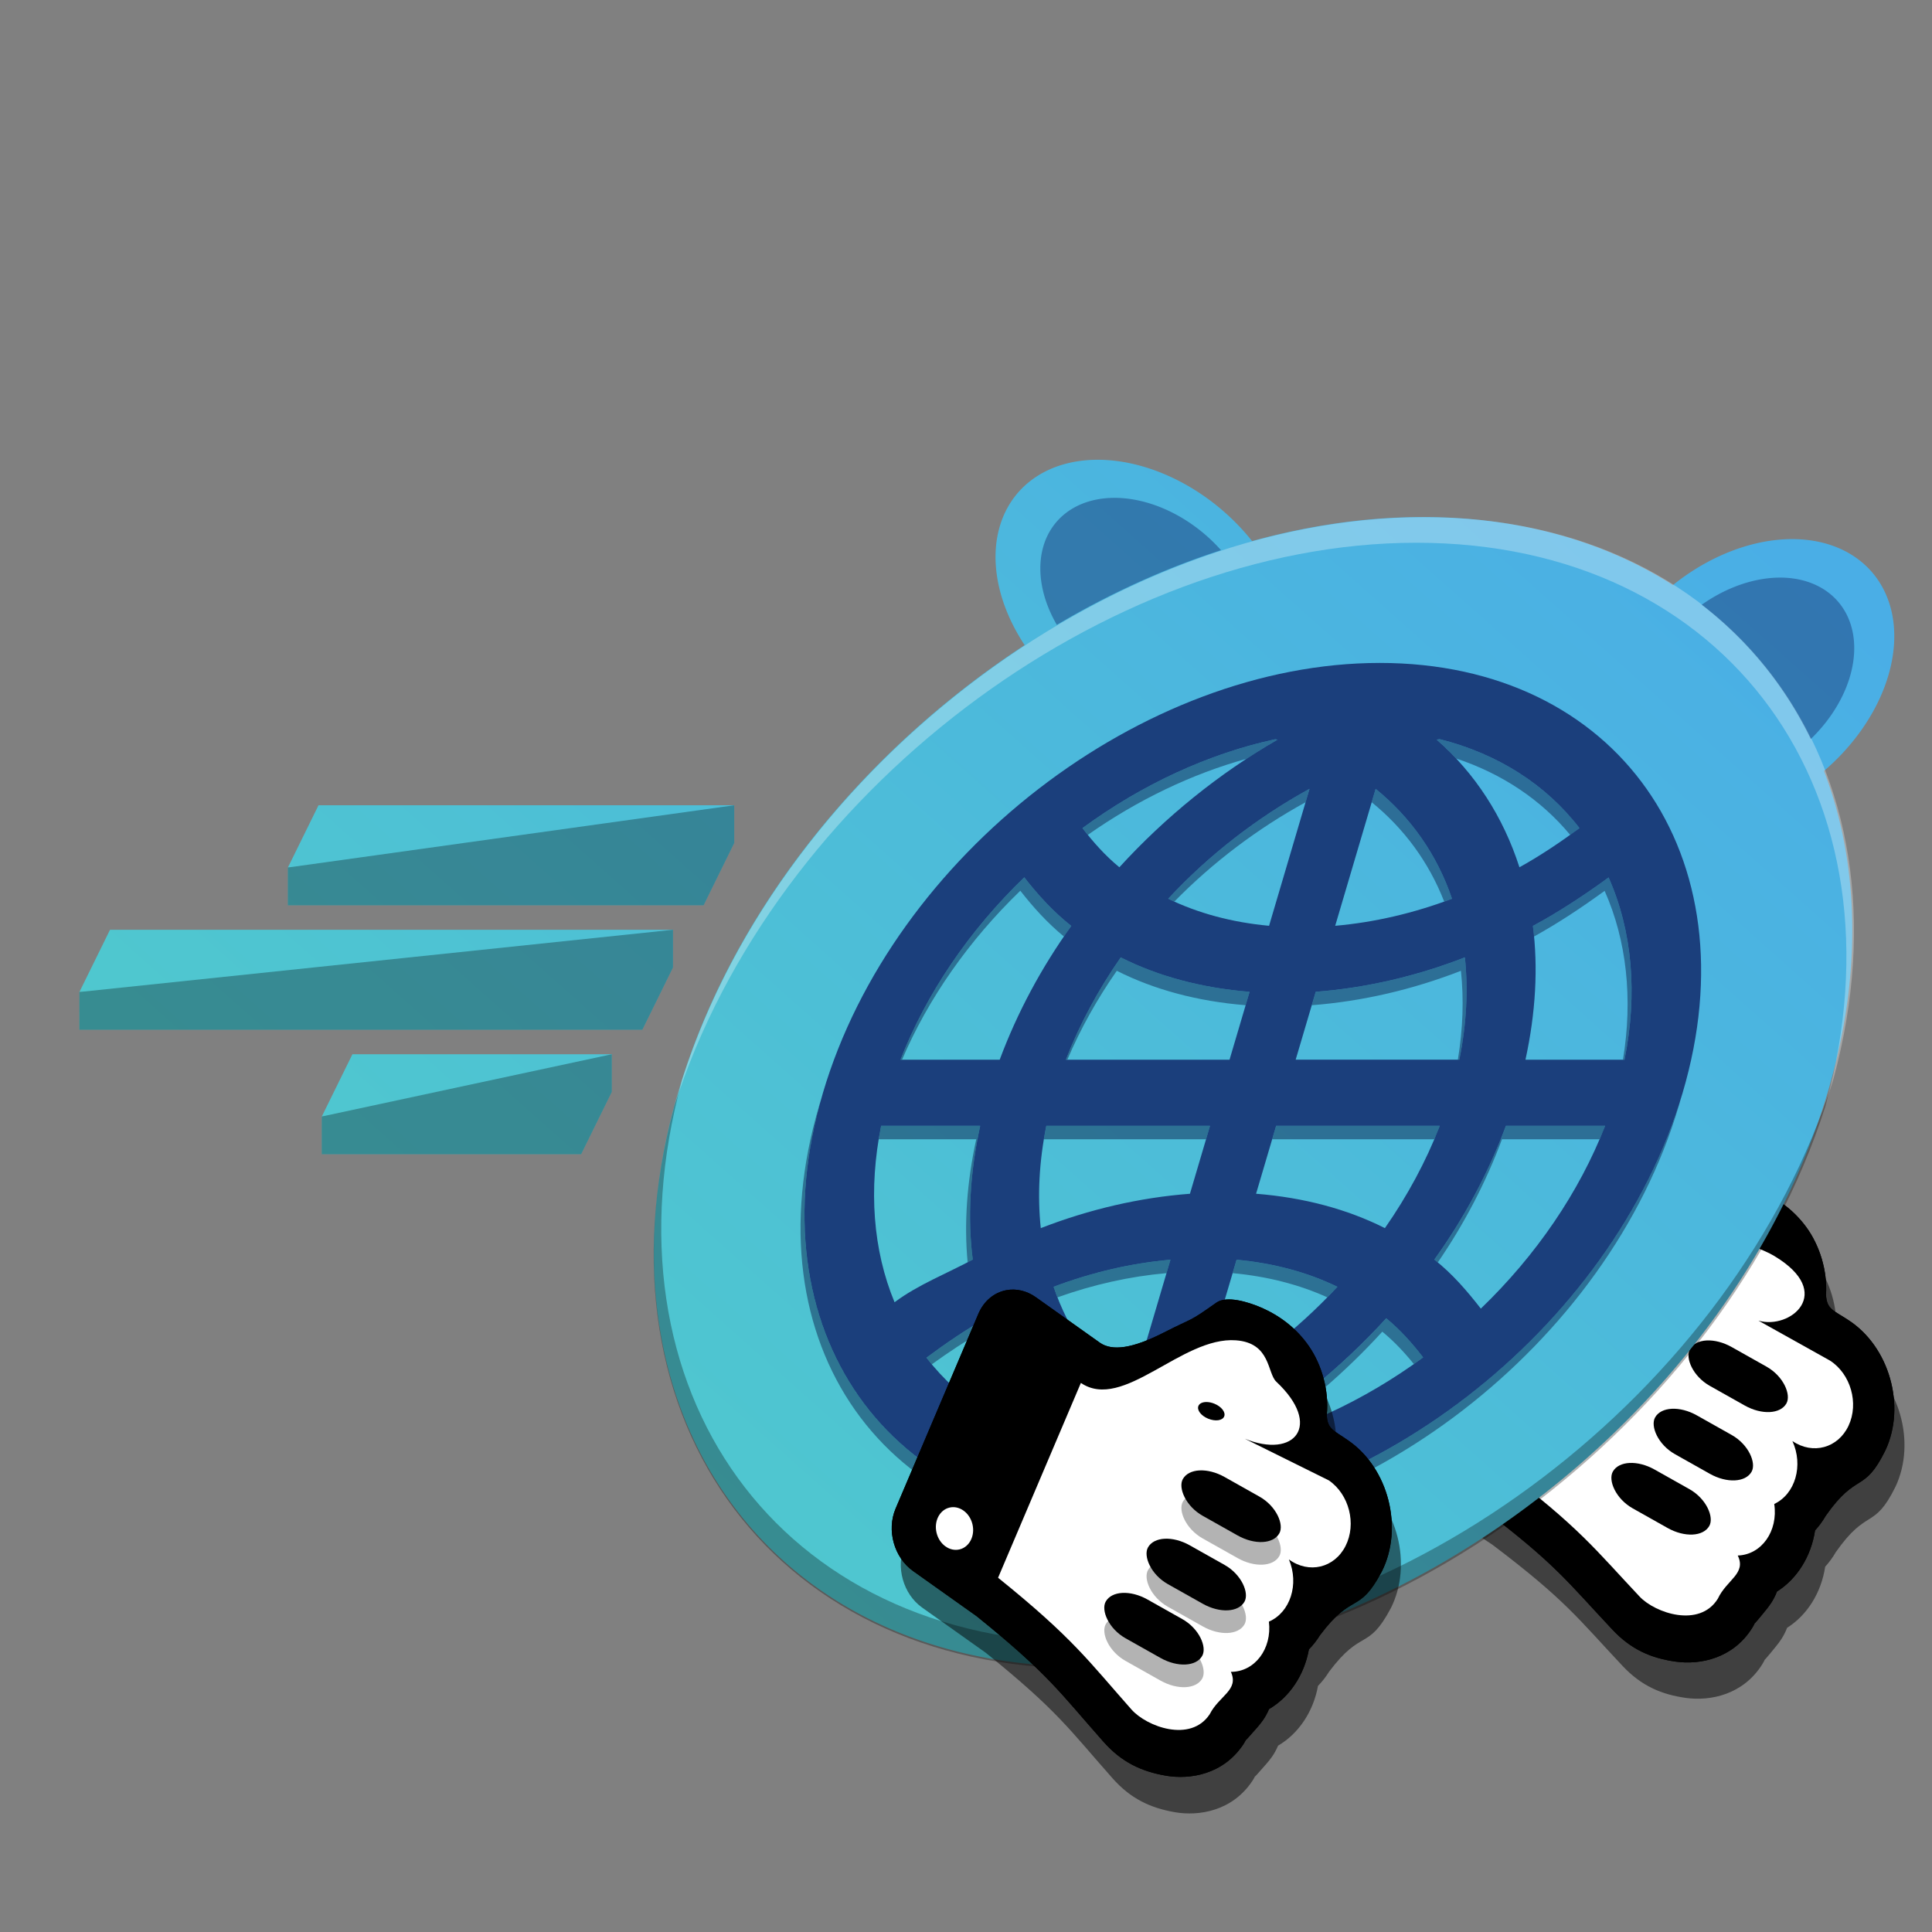
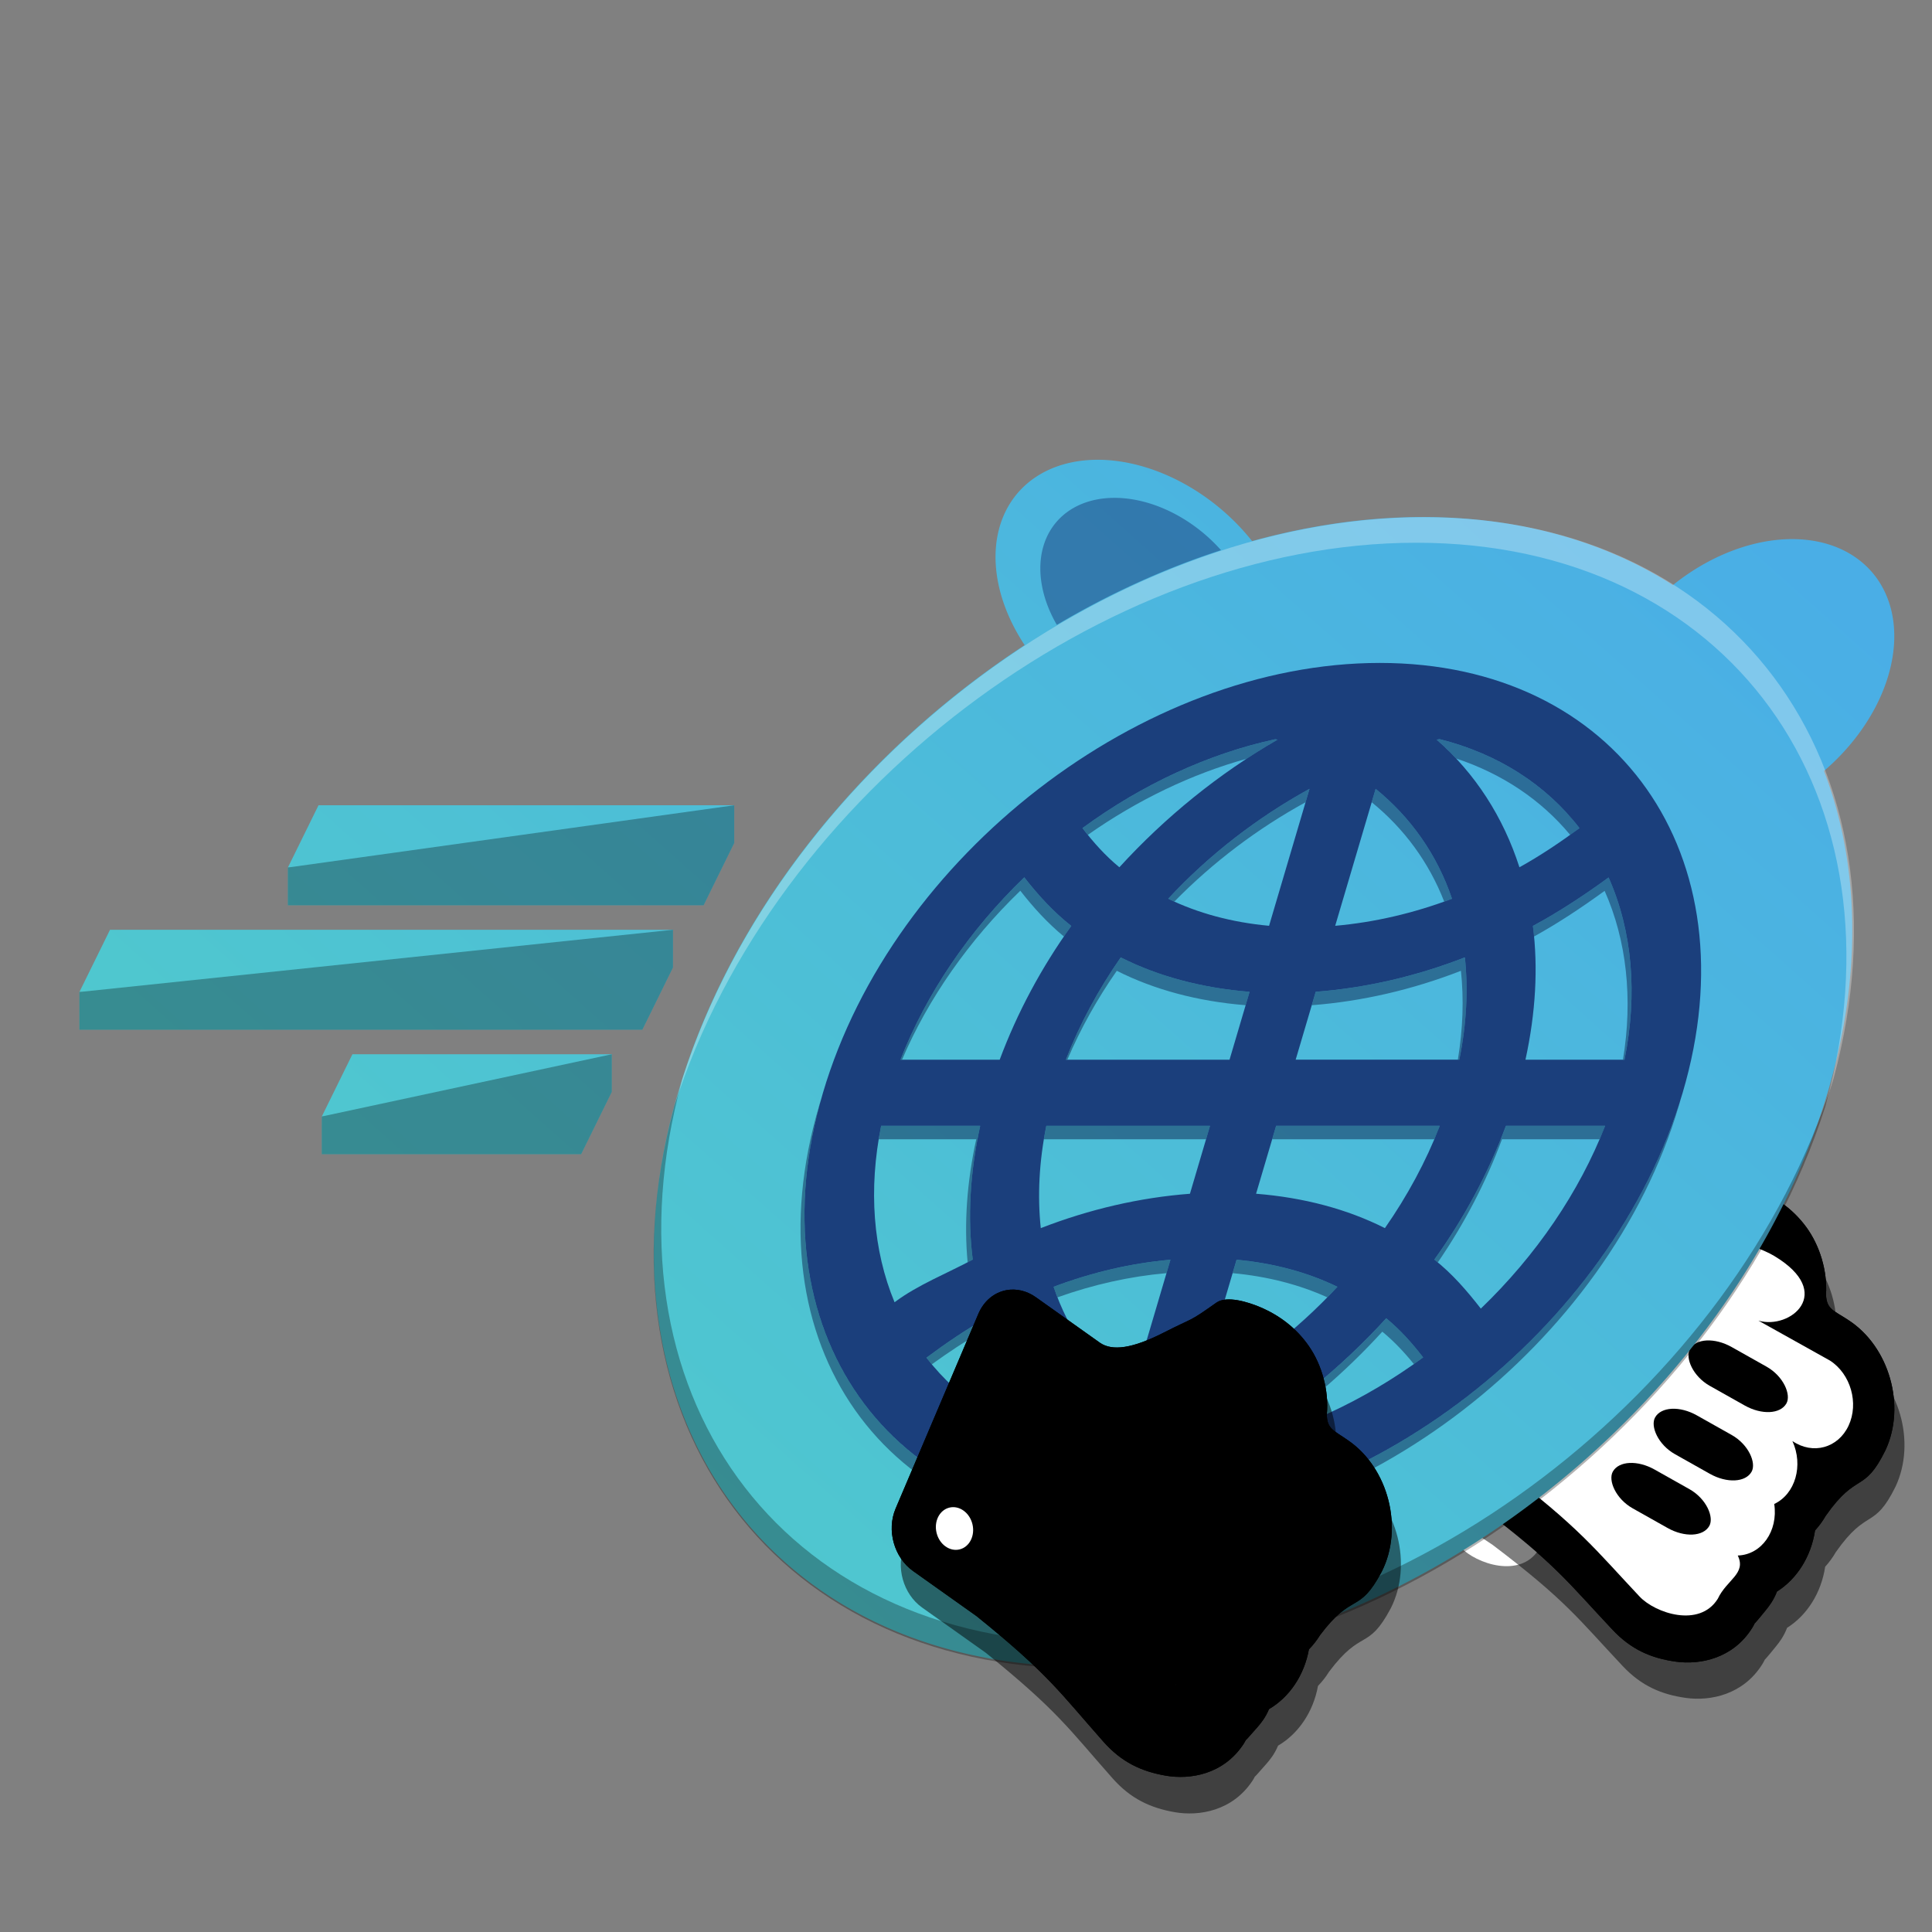
<svg xmlns="http://www.w3.org/2000/svg" xmlns:xlink="http://www.w3.org/1999/xlink" width="512" height="512" version="1.1" viewBox="0 0 135.47 135.47">
  <rect x="0" y="0" width="135.47" height="135.47" fill="#808080" stroke="none" />
  <defs>
    <linearGradient id="b">
      <stop stop-color="#4aaee6" offset="0" />
      <stop stop-color="#4fc8ce" offset="1" />
    </linearGradient>
    <linearGradient id="a" x1="113.9" x2="36.879" y1="16.334" y2="125.62" gradientUnits="userSpaceOnUse" xlink:href="#b" />
    <linearGradient id="c" x1="113.9" x2="36.879" y1="16.334" y2="125.62" gradientTransform="translate(1.153 3.907)" gradientUnits="userSpaceOnUse" xlink:href="#b" />
  </defs>
  <g transform="matrix(-.117 .033 .038 .136 146.23 62.37)" shape-rendering="auto">
    <path d="m369.28 60.707c-5.87 0.275-11.426 2.73-15.582 6.885l-29.682 29.682c-5.657 5.391-17.1 6.583-37.024 2.562-19.958-4.028-14.552-1.74-33.634-8.206-6.799-2.304-17.79 3.418-23.832 7.295-9.397 6.03-17.371 14.158-22.006 24.74-4.635 10.583-5.073 23.798-0.488 35.039 1.922 7.172-1.915 8.551-8.477 15.113-18.634 18.157-18.832 48.788-0.436 67.186 18.89 18.166 18.89 6.07 43.419 23.333 2.509 2.125 5.24 3.956 8.17 5.529 6.282 12.023 17.613 20.739 30.646 24.074 3.262 3.783 6.605 5.879 9.016 7.352 6.364 3.888 8.447 4.99 8.266 4.809 0.663 0.664 1.366 1.287 2.103 1.867 15.306 12.032 34.619 10.776 47.695 5.84s22.866-11.72 30.17-23.734c17.606-28.959 21.241-38.941 53.57-75.59l29.348-29.348c8.776-8.777 9.254-22.852 1.094-32.205l-73.449-84.166c-4.736-5.427-11.692-8.394-18.887-8.057zm-40.514 210.06c0.079 0.035 0.061 0.024 0.143 0.088l2.102 1.865c-0.767-0.767-1.487-1.276-2.244-1.953z" color="#000000" color-rendering="auto" dominant-baseline="auto" image-rendering="auto" solid-color="#000000" style="font-feature-settings:normal;font-variant-alternates:normal;font-variant-caps:normal;font-variant-ligatures:normal;font-variant-numeric:normal;font-variant-position:normal;isolation:auto;mix-blend-mode:normal;shape-padding:0;text-decoration-color:#000000;text-decoration-line:none;text-decoration-style:solid;text-indent:0;text-orientation:mixed;text-transform:none;white-space:normal" />
-     <path d="m340.39 114.28c-19.728 18.922-67.09-2.618-85.718 2.373-10.089 6.18-20.957 11.346-24.943 16.574-15.645 20.517 12.692 33.255 18.865 28.74l-33.56 28.753c-9.422 9.18-9.52 24.291-0.219 33.594 9.302 9.302 24.413 9.205 33.594-0.217-2.418 13.174 6.599 25.718 19.857 27.623 1.947 13.512 14.916 22.56 28.27 19.721-2.098 9.842 9.885 10.061 17.796 17.972 14.709 11.562 36.988-1.523 43.115-11.601 17.189-28.273 22.756-41.285 56.396-79.365z" color="#000000" color-rendering="auto" dominant-baseline="auto" fill="#fff" image-rendering="auto" solid-color="#000000" style="font-feature-settings:normal;font-variant-alternates:normal;font-variant-caps:normal;font-variant-ligatures:normal;font-variant-numeric:normal;font-variant-position:normal;isolation:auto;mix-blend-mode:normal;shape-padding:0;text-decoration-color:#000000;text-decoration-line:none;text-decoration-style:solid;text-indent:0;text-orientation:mixed;text-transform:none;white-space:normal" />
+     <path d="m340.39 114.28l-33.56 28.753c-9.422 9.18-9.52 24.291-0.219 33.594 9.302 9.302 24.413 9.205 33.594-0.217-2.418 13.174 6.599 25.718 19.857 27.623 1.947 13.512 14.916 22.56 28.27 19.721-2.098 9.842 9.885 10.061 17.796 17.972 14.709 11.562 36.988-1.523 43.115-11.601 17.189-28.273 22.756-41.285 56.396-79.365z" color="#000000" color-rendering="auto" dominant-baseline="auto" fill="#fff" image-rendering="auto" solid-color="#000000" style="font-feature-settings:normal;font-variant-alternates:normal;font-variant-caps:normal;font-variant-ligatures:normal;font-variant-numeric:normal;font-variant-position:normal;isolation:auto;mix-blend-mode:normal;shape-padding:0;text-decoration-color:#000000;text-decoration-line:none;text-decoration-style:solid;text-indent:0;text-orientation:mixed;text-transform:none;white-space:normal" />
  </g>
  <ellipse transform="matrix(-.872 .49 .49 .872 0 0)" cx="-38.201" cy="131.97" rx="1.294" ry="1.509" fill="#fff" stroke-width=".131" />
  <g transform="matrix(-.117 .033 .038 .136 146.23 62.37)" shape-rendering="auto">
    <path d="m369.28 79.407c-5.87 0.275-11.426 2.73-15.582 6.885l-29.682 29.682c-5.657 5.391-17.1 6.583-37.024 2.562-19.958-4.028-14.552-1.74-33.634-8.206-6.799-2.304-17.79 3.418-23.832 7.295-9.397 6.03-17.371 14.158-22.006 24.74-4.635 10.583-5.073 23.798-0.488 35.039 1.922 7.172-1.915 8.551-8.477 15.113-18.634 18.157-18.832 48.788-0.436 67.186 18.89 18.166 18.89 6.07 43.419 23.333 2.509 2.125 5.24 3.956 8.17 5.529 6.282 12.023 17.613 20.739 30.646 24.074 3.262 3.783 6.605 5.879 9.016 7.352 6.364 3.888 8.447 4.99 8.266 4.809 0.663 0.664 1.366 1.287 2.103 1.867 15.306 12.032 34.619 10.776 47.695 5.84s22.866-11.72 30.17-23.734c17.606-28.959 21.241-38.941 53.57-75.59l29.348-29.348c8.776-8.777 9.254-22.852 1.094-32.205l-73.449-84.166c-4.736-5.427-11.692-8.394-18.887-8.057zm-40.514 210.06c0.079 0.035 0.061 0.024 0.143 0.088l2.102 1.865c-0.767-0.767-1.487-1.276-2.244-1.953z" color="#000000" color-rendering="auto" dominant-baseline="auto" image-rendering="auto" opacity=".5" solid-color="#000000" style="font-feature-settings:normal;font-variant-alternates:normal;font-variant-caps:normal;font-variant-ligatures:normal;font-variant-numeric:normal;font-variant-position:normal;isolation:auto;mix-blend-mode:normal;shape-padding:0;text-decoration-color:#000000;text-decoration-line:none;text-decoration-style:solid;text-indent:0;text-orientation:mixed;text-transform:none;white-space:normal" />
    <path d="m369.28 60.707c-5.87 0.275-11.426 2.73-15.582 6.885l-29.682 29.682c-5.657 5.391-17.1 6.583-37.024 2.562-19.958-4.028-14.552-1.74-33.634-8.206-6.799-2.304-17.79 3.418-23.832 7.295-9.397 6.03-17.371 14.158-22.006 24.74-4.635 10.583-5.073 23.798-0.488 35.039 1.922 7.172-1.915 8.551-8.477 15.113-18.634 18.157-18.832 48.788-0.436 67.186 18.89 18.166 18.89 6.07 43.419 23.333 2.509 2.125 5.24 3.956 8.17 5.529 6.282 12.023 17.613 20.739 30.646 24.074 3.262 3.783 6.605 5.879 9.016 7.352 6.364 3.888 8.447 4.99 8.266 4.809 0.663 0.664 1.366 1.287 2.103 1.867 15.306 12.032 34.619 10.776 47.695 5.84s22.866-11.72 30.17-23.734c17.606-28.959 21.241-38.941 53.57-75.59l29.348-29.348c8.776-8.777 9.254-22.852 1.094-32.205l-73.449-84.166c-4.736-5.427-11.692-8.394-18.887-8.057zm-40.514 210.06c0.079 0.035 0.061 0.024 0.143 0.088l2.102 1.865c-0.767-0.767-1.487-1.276-2.244-1.953z" color="#000000" color-rendering="auto" dominant-baseline="auto" image-rendering="auto" solid-color="#000000" style="font-feature-settings:normal;font-variant-alternates:normal;font-variant-caps:normal;font-variant-ligatures:normal;font-variant-numeric:normal;font-variant-position:normal;isolation:auto;mix-blend-mode:normal;shape-padding:0;text-decoration-color:#000000;text-decoration-line:none;text-decoration-style:solid;text-indent:0;text-orientation:mixed;text-transform:none;white-space:normal" />
    <path d="m340.39 114.28c-19.728 18.922-67.09-2.618-85.718 2.373-10.089 6.18-19.959 12.019-24.943 16.574-28.315 25.876 2.716 37.479 18.865 28.74l-33.56 28.753c-9.422 9.18-9.52 24.291-0.219 33.594 9.302 9.302 24.413 9.205 33.594-0.217-2.418 13.174 6.599 25.718 19.857 27.623 1.947 13.512 14.916 22.56 28.27 19.721-2.098 9.842 9.885 10.061 17.796 17.972 14.709 11.562 36.988-1.523 43.115-11.601 17.189-28.273 22.756-41.285 56.396-79.365z" color="#000000" color-rendering="auto" dominant-baseline="auto" fill="#fff" image-rendering="auto" solid-color="#000000" style="font-feature-settings:normal;font-variant-alternates:normal;font-variant-caps:normal;font-variant-ligatures:normal;font-variant-numeric:normal;font-variant-position:normal;isolation:auto;mix-blend-mode:normal;shape-padding:0;text-decoration-color:#000000;text-decoration-line:none;text-decoration-style:solid;text-indent:0;text-orientation:mixed;text-transform:none;white-space:normal" />
  </g>
  <rect transform="rotate(29.366)" x="149.66" y="22.772" width="7.764" height="3.124" rx="2.479" ry="2.479" stroke-linecap="round" stroke-linejoin="round" stroke-opacity=".444" stroke-width="16.358" />
  <ellipse transform="matrix(-.872 .49 .49 .872 0 0)" cx="-38.201" cy="131.97" rx="1.294" ry="1.509" fill="#fff" stroke-width=".131" />
  <g transform="matrix(.677 0 -.2 .677 55.557 30.701)">
    <path d="m32.306 2.271a19.847 10.75 36.352 0 0-5.51 14.607 19.847 10.75 36.352 0 0 3.612 4.593c-13.515 10.941-22.206 27.64-22.206 46.262 0 32.721 26.81 59.531 59.531 59.531 32.721 0 59.531-26.809 59.531-59.531 0-12.278-3.775-23.723-10.22-33.232a14.372 14.844 45.463 0 0 3.738-9.407 14.372 14.844 45.463 0 0-14.135-14.606 14.372 14.844 45.463 0 0-10.934 4.762c-8.356-4.49-17.886-7.048-27.981-7.048-5.885 0-11.573 0.88-16.953 2.492a19.847 10.75 36.352 0 0-18.474-8.423zm-70.138 35.784-1.266 6.447h43.059l1.266-6.447h-43.059zm-17.785 12.895-1.266 6.447h58.309l1.267-6.447h-58.31zm28.916 12.894-1.267 6.448h26.861l1.267-6.448h-26.861z" fill="url(#a)" style="font-feature-settings:normal;font-variant-alternates:normal;font-variant-caps:normal;font-variant-ligatures:normal;font-variant-numeric:normal;font-variant-position:normal;isolation:auto;mix-blend-mode:normal;shape-padding:0;text-decoration-color:#000000;text-decoration-line:none;text-decoration-style:solid;text-indent:0;text-orientation:mixed;text-transform:none;white-space:normal" />
    <path d="m67.733 23.313c-24.589 0-44.52 19.931-44.52 44.52 0 24.587 19.931 44.52 44.52 44.52 24.587 0 44.52-19.931 44.52-44.52 0-24.589-19.931-44.52-44.52-44.52zm8.519 7.89c6.45 1.507 12.389 4.686 17.218 9.219-1.567 1.474-3.219 2.863-5.021 4.056-3.217-5.213-7.457-9.726-12.479-13.219 0.096-0.02 0.192-0.027 0.281-0.056zm-17.014 0.013c0.083 0.022 0.172 0.022 0.254 0.042-5.021 3.494-9.262 8.006-12.479 13.219-1.808-1.193-3.453-2.582-5.021-4.056 4.838-4.533 10.786-7.707 17.246-9.206zm5.07 5.137v14.186c-3.966-0.357-7.761-1.309-11.275-2.803 2.889-4.561 6.753-8.423 11.275-11.383zm6.849 0c4.519 2.961 8.383 6.822 11.272 11.383-3.514 1.494-7.308 2.446-11.272 2.803zm-33.686 9.166c1.98 1.842 4.062 3.567 6.357 5.034-1.821 4.308-2.945 8.977-3.322 13.854h-10.274c0.647-6.838 3.15-13.371 7.239-18.888zm60.524 0.013c4.082 5.516 6.582 12.044 7.226 18.875h-10.26c-0.377-4.876-1.5-9.547-3.322-13.854 2.287-1.467 4.377-3.186 6.357-5.021zm-48.082 8.28c4.466 1.96 9.314 3.164 14.398 3.563v7.032h-16.953c0.343-3.712 1.22-7.266 2.555-10.594zm35.643 0c1.335 3.329 2.212 6.883 2.555 10.594h-16.951v-7.032c5.081-0.399 9.93-1.603 14.396-3.563zm-55.307 17.446h10.26c0.377 4.876 1.5 9.547 3.322 13.854-2.205 1.411-4.945 2.624-6.793 4.419-3.828-5.391-6.169-11.694-6.789-18.273zm17.11 0h16.953v7.034c-5.083 0.397-9.932 1.601-14.398 3.561-1.335-3.329-2.212-6.883-2.555-10.594zm23.802 0h16.951c-0.343 3.712-1.22 7.266-2.555 10.594-4.466-1.96-9.314-3.164-14.396-3.561zm23.8 0h10.274c-0.651 6.856-3.168 13.403-7.282 18.93-1.978-1.844-4.02-3.609-6.314-5.077 1.821-4.308 2.945-8.977 3.322-13.854zm-30.649 13.868v14.186c-4.522-2.961-8.385-6.822-11.275-11.383 3.514-1.494 7.308-2.446 11.275-2.803zm6.849 0c3.964 0.357 7.759 1.309 11.272 2.803-2.889 4.562-6.753 8.423-11.272 11.383zm-24.144 6.062c3.217 5.213 7.457 9.726 12.479 13.219-0.096 0.02-0.192 0.027-0.281 0.056-6.432-1.505-12.355-4.675-17.178-9.192 1.563-1.478 3.179-2.889 4.981-4.082zm41.436 0c1.802 1.193 3.453 2.582 5.021 4.056-4.838 4.533-10.786 7.707-17.246 9.206-0.083-0.022-0.172-0.022-0.254-0.042 5.021-3.494 9.262-8.006 12.479-13.219z" fill="#1b3f7c" stroke-width=".571" />
    <path transform="scale(.265)" d="m31.064 251c-0.037 1.663-0.064 3.329-0.064 5 0 123.67 101.33 225 225 225s225-101.33 225-225c0-1.671-0.028-3.337-0.065-5-2.687 121.39-102.94 220-224.94 220s-222.25-98.612-224.94-220z" opacity=".3" stroke-width="1.333" style="font-feature-settings:normal;font-variant-alternates:normal;font-variant-caps:normal;font-variant-ligatures:normal;font-variant-numeric:normal;font-variant-position:normal;isolation:auto;mix-blend-mode:normal;shape-padding:0;text-decoration-color:#000000;text-decoration-line:none;text-decoration-style:solid;text-indent:0;text-orientation:mixed;text-transform:none;white-space:normal" />
    <path d="m76.253 31.203c-0.089 0.029-0.185 0.036-0.281 0.056 0.89 0.619 1.753 1.272 2.592 1.953 5.229 1.577 10.057 4.275 14.147 7.91 0.255-0.231 0.509-0.463 0.76-0.699-4.829-4.533-10.768-7.712-17.218-9.219zm-17.013 0.013c-6.46 1.499-12.408 4.673-17.246 9.206 0.251 0.236 0.505 0.469 0.76 0.7 4.083-3.622 8.899-6.31 14.114-7.884 0.85-0.691 1.724-1.352 2.626-1.979-0.082-0.02-0.172-0.02-0.254-0.042l4.63e-4 -4.63e-4zm11.918 5.137v1.389c4.154 2.721 7.751 6.205 10.55 10.292 0.242-0.097 0.483-0.196 0.723-0.297-2.889-4.561-6.753-8.423-11.272-11.383zm-6.849 4.63e-4c-4.522 2.96-8.385 6.822-11.275 11.383 0.239 0.102 0.481 0.201 0.722 0.297 2.799-4.087 6.396-7.571 10.552-10.292v-1.389zm-26.837 9.165c-4.089 5.517-6.592 12.05-7.239 18.888h0.159c0.837-6.331 3.269-12.356 7.08-17.499 1.851 1.722 3.794 3.339 5.914 4.742 0.143-0.368 0.29-0.734 0.443-1.096-2.294-1.467-4.377-3.192-6.357-5.034zm60.523 0.014c-1.98 1.835-4.069 3.554-6.356 5.02 0.153 0.362 0.3 0.728 0.443 1.095 2.114-1.401 4.062-3.012 5.913-4.727 3.804 5.141 6.233 11.161 7.067 17.485h0.159c-0.644-6.83-3.144-13.358-7.226-18.874zm-48.081 8.28c-1.335 3.329-2.211 6.882-2.555 10.594h0.154c0.416-3.211 1.233-6.294 2.401-9.206h4.63e-4c4.466 1.96 9.314 3.163 14.398 3.563v-1.389c-5.084-0.399-9.932-1.603-14.398-3.563h-4.63e-4zm35.644 0c-4.466 1.959-9.315 3.163-14.396 3.563v1.389c5.081-0.399 9.93-1.603 14.396-3.563 1.168 2.911 1.984 5.995 2.401 9.206h0.154c-0.343-3.712-1.219-7.266-2.555-10.594zm-62.335 14.715c-0.004 0.231-0.009 0.462-0.009 0.694 0 24.587 19.931 44.521 44.521 44.521 24.587 0 44.519-19.931 44.519-44.521 0-0.232-5e-3 -0.463-9e-3 -0.694-0.371 24.268-20.156 43.827-44.512 43.827-24.358 0-44.139-19.559-44.512-43.827zm7.028 2.731c0.044 0.464 0.098 0.927 0.159 1.389h10.101c0.345 4.459 1.316 8.747 2.872 12.741 0.15-0.092 0.304-0.183 0.45-0.276-1.821-4.307-2.945-8.978-3.322-13.854h-10.26zm17.11 0v4.63e-4c0.043 0.465 0.095 0.928 0.154 1.388h16.799v-1.389h-16.953zm23.802 0v1.389h16.797c0.06-0.46 0.111-0.923 0.154-1.389h-16.951zm23.8 0 4.63e-4 4.63e-4c-0.377 4.876-1.5 9.546-3.322 13.854 0.15 0.096 0.295 0.196 0.443 0.294 1.561-4 2.534-8.293 2.879-12.759l-4.63e-4 -4.63e-4h10.114c0.061-0.461 0.115-0.924 0.16-1.389h-10.274zm-23.8 13.868v1.389c3.694 0.332 7.24 1.183 10.55 2.506 0.246-0.36 0.489-0.723 0.723-1.092-3.513-1.494-7.309-2.446-11.272-2.802zm-6.849 4.63e-4c-3.966 0.357-7.761 1.309-11.275 2.802 0.234 0.369 0.476 0.732 0.723 1.092 3.31-1.323 6.856-2.173 10.552-2.506v-1.389zm24.143 6.061-4.63e-4 4.63e-4c-3.217 5.213-7.458 9.725-12.479 13.219 0.083 0.02 0.172 0.02 0.254 0.043 0.799-0.185 1.59-0.397 2.372-0.633 3.883-3.158 7.213-6.963 9.852-11.24l4.63e-4 -4.63e-4c1.513 1.002 2.92 2.143 4.26 3.356 0.256-0.227 0.511-0.455 0.76-0.689-1.567-1.474-3.219-2.863-5.02-4.056zm-41.436 4.63e-4c-1.802 1.193-3.418 2.604-4.981 4.082 0.249 0.234 0.504 0.461 0.759 0.688 1.33-1.22 2.709-2.38 4.222-3.381 2.647 4.288 5.987 8.101 9.884 11.264 0.763 0.231 1.535 0.439 2.314 0.621 0.089-0.029 0.185-0.036 0.281-0.056-5.021-3.493-9.261-8.006-12.478-13.218z" fill="#0f2751" opacity=".5" stroke-width=".231" />
    <path transform="scale(.265)" d="m256 31c-123.68 0-225 101.33-225 225 0 1.671 0.028 3.337 0.064 5 2.687-121.39 102.93-220 224.94-220 122 0 222.25 98.605 224.94 220 0.037-1.663 0.064-3.329 0.064-5 0-123.68-101.33-225-225-225z" fill="#fff" opacity=".3" stroke-width="1.333" style="font-feature-settings:normal;font-variant-alternates:normal;font-variant-caps:normal;font-variant-ligatures:normal;font-variant-numeric:normal;font-variant-position:normal;isolation:auto;mix-blend-mode:normal;shape-padding:0;text-decoration-color:#000000;text-decoration-line:none;text-decoration-style:solid;text-indent:0;text-orientation:mixed;text-transform:none;white-space:normal" />
    <path d="m-39.099 44.502 1.153 3.907h43.059l1.266-6.447-1.153-3.907zm-17.785 12.895 1.153 3.907h58.309l1.267-6.447-1.153-3.907zm28.915 12.894 1.153 3.907h26.861l1.267-6.448-1.153-3.907z" fill="url(#c)" style="font-feature-settings:normal;font-variant-alternates:normal;font-variant-caps:normal;font-variant-ligatures:normal;font-variant-numeric:normal;font-variant-position:normal;isolation:auto;mix-blend-mode:normal;shape-padding:0;text-decoration-color:#000000;text-decoration-line:none;text-decoration-style:solid;text-indent:0;text-orientation:mixed;text-transform:none;white-space:normal" />
    <path d="m-39.099 44.502 1.153 3.907h43.059l1.266-6.447-1.153-3.907zm-17.785 12.895 1.153 3.907h58.309l1.267-6.447-1.153-3.907zm28.915 12.894 1.153 3.907h26.861l1.267-6.448-1.153-3.907z" opacity=".3" style="font-feature-settings:normal;font-variant-alternates:normal;font-variant-caps:normal;font-variant-ligatures:normal;font-variant-numeric:normal;font-variant-position:normal;isolation:auto;mix-blend-mode:normal;shape-padding:0;text-decoration-color:#000000;text-decoration-line:none;text-decoration-style:solid;text-indent:0;text-orientation:mixed;text-transform:none;white-space:normal" />
    <path d="m-37.833 38.055-1.266 6.447h43.059l1.266-6.447zm-17.785 12.895-1.266 6.447h58.309l1.267-6.447zm28.916 12.894-1.267 6.448h26.861l1.267-6.448z" fill="url(#a)" style="font-feature-settings:normal;font-variant-alternates:normal;font-variant-caps:normal;font-variant-ligatures:normal;font-variant-numeric:normal;font-variant-position:normal;isolation:auto;mix-blend-mode:normal;shape-padding:0;text-decoration-color:#000000;text-decoration-line:none;text-decoration-style:solid;text-indent:0;text-orientation:mixed;text-transform:none;white-space:normal" />
  </g>
  <rect transform="rotate(29.366)" x="149.88" y="28.145" width="7.764" height="3.124" rx="2.479" ry="2.479" stroke-linecap="round" stroke-linejoin="round" stroke-opacity=".444" stroke-width="16.358" />
  <rect transform="rotate(29.366)" x="149.16" y="32.909" width="7.764" height="3.124" rx="2.479" ry="2.479" stroke-linecap="round" stroke-linejoin="round" stroke-opacity=".444" stroke-width="16.358" />
  <path transform="matrix(-1 0 .311 .95 0 0)" d="m-66.725 36.746a7.556 7.181 90 0 1 7.181 7.556 7.556 7.181 90 0 1-0.216 1.819c-4.397-2.299-8.851-4.165-13.227-5.512a7.556 7.181 90 0 1 6.261-3.863z" fill="#1b3f7c" opacity=".5" stroke-linecap="round" stroke-linejoin="round" stroke-opacity=".444" stroke-width="15.762" />
-   <path transform="matrix(1 0 -.311 .95 0 0)" d="m138.07 42.633a7.556 7.181 90 0 0-4.864 2.003c4.078 2.645 7.713 6.005 10.732 9.907a7.556 7.181 90 0 0 1.313-4.355 7.556 7.181 90 0 0-7.181-7.556z" fill="#1b3f7c" opacity=".5" stroke-linecap="round" stroke-linejoin="round" stroke-opacity=".444" stroke-width="15.762" />
  <g transform="matrix(.265 0 0 .265 211.93 66.92)" shape-rendering="auto" stroke-width=".868" />
  <g transform="matrix(-.118 .029 .034 .137 112.07 71.441)" shape-rendering="auto">
    <path d="m369.28 60.707c-5.87 0.275-11.426 2.73-15.582 6.885l-29.682 29.682c-5.657 5.391-17.1 6.583-37.024 2.562-19.958-4.028-14.552-1.74-33.634-8.206-6.799-2.304-17.79 3.418-23.832 7.295-9.397 6.03-17.371 14.158-22.006 24.74-4.635 10.583-5.073 23.798-0.488 35.039 1.922 7.172-1.915 8.551-8.477 15.113-18.634 18.157-18.832 48.788-0.436 67.186 18.89 18.166 18.89 6.07 43.419 23.333 2.509 2.125 5.24 3.956 8.17 5.529 6.282 12.023 17.613 20.739 30.646 24.074 3.262 3.783 6.605 5.879 9.016 7.352 6.364 3.888 8.447 4.99 8.266 4.809 0.663 0.664 1.366 1.287 2.103 1.867 15.306 12.032 34.619 10.776 47.695 5.84s22.866-11.72 30.17-23.734c17.606-28.959 21.241-38.941 53.57-75.59l29.348-29.348c8.776-8.777 9.254-22.852 1.094-32.205l-73.449-84.166c-4.736-5.427-11.692-8.394-18.887-8.057zm-40.514 210.06c0.079 0.035 0.061 0.024 0.143 0.088l2.102 1.865c-0.767-0.767-1.487-1.276-2.244-1.953z" color="#000000" color-rendering="auto" dominant-baseline="auto" image-rendering="auto" solid-color="#000000" style="font-feature-settings:normal;font-variant-alternates:normal;font-variant-caps:normal;font-variant-ligatures:normal;font-variant-numeric:normal;font-variant-position:normal;isolation:auto;mix-blend-mode:normal;shape-padding:0;text-decoration-color:#000000;text-decoration-line:none;text-decoration-style:solid;text-indent:0;text-orientation:mixed;text-transform:none;white-space:normal" />
    <path d="m340.39 114.28c-19.728 18.922-67.09-2.618-85.718 2.373-10.089 6.18-20.957 11.346-24.943 16.574-15.645 20.517 12.692 33.255 18.865 28.74l-33.56 28.753c-9.422 9.18-9.52 24.291-0.219 33.594 9.302 9.302 24.413 9.205 33.594-0.217-2.418 13.174 6.599 25.718 19.857 27.623 1.947 13.512 14.916 22.56 28.27 19.721-2.098 9.842 9.885 10.061 17.796 17.972 14.709 11.562 36.988-1.523 43.115-11.601 17.189-28.273 22.756-41.285 56.396-79.365z" color="#000000" color-rendering="auto" dominant-baseline="auto" fill="#fff" image-rendering="auto" solid-color="#000000" style="font-feature-settings:normal;font-variant-alternates:normal;font-variant-caps:normal;font-variant-ligatures:normal;font-variant-numeric:normal;font-variant-position:normal;isolation:auto;mix-blend-mode:normal;shape-padding:0;text-decoration-color:#000000;text-decoration-line:none;text-decoration-style:solid;text-indent:0;text-orientation:mixed;text-transform:none;white-space:normal" />
  </g>
  <ellipse transform="matrix(-.971 .238 .238 .971 0 0)" cx="-39.5" cy="120.06" rx="1.294" ry="1.509" fill="#fff" stroke-width=".131" />
  <g transform="matrix(-.118 .029 .034 .137 112.07 71.441)" shape-rendering="auto">
    <path d="m369.28 79.407c-5.87 0.275-11.426 2.73-15.582 6.885l-29.682 29.682c-5.657 5.391-17.1 6.583-37.024 2.562-19.958-4.028-14.552-1.74-33.634-8.206-6.799-2.304-17.79 3.418-23.832 7.295-9.397 6.03-17.371 14.158-22.006 24.74-4.635 10.583-5.073 23.798-0.488 35.039 1.922 7.172-1.915 8.551-8.477 15.113-18.634 18.157-18.832 48.788-0.436 67.186 18.89 18.166 18.89 6.07 43.419 23.333 2.509 2.125 5.24 3.956 8.17 5.529 6.282 12.023 17.613 20.739 30.646 24.074 3.262 3.783 6.605 5.879 9.016 7.352 6.364 3.888 8.447 4.99 8.266 4.809 0.663 0.664 1.366 1.287 2.103 1.867 15.306 12.032 34.619 10.776 47.695 5.84s22.866-11.72 30.17-23.734c17.606-28.959 21.241-38.941 53.57-75.59l29.348-29.348c8.776-8.777 9.254-22.852 1.094-32.205l-73.449-84.166c-4.736-5.427-11.692-8.394-18.887-8.057zm-40.514 210.06c0.079 0.035 0.061 0.024 0.143 0.088l2.102 1.865c-0.767-0.767-1.487-1.276-2.244-1.953z" color="#000000" color-rendering="auto" dominant-baseline="auto" image-rendering="auto" opacity=".5" solid-color="#000000" style="font-feature-settings:normal;font-variant-alternates:normal;font-variant-caps:normal;font-variant-ligatures:normal;font-variant-numeric:normal;font-variant-position:normal;isolation:auto;mix-blend-mode:normal;shape-padding:0;text-decoration-color:#000000;text-decoration-line:none;text-decoration-style:solid;text-indent:0;text-orientation:mixed;text-transform:none;white-space:normal" />
    <path d="m369.28 60.707c-5.87 0.275-11.426 2.73-15.582 6.885l-29.682 29.682c-5.657 5.391-17.1 6.583-37.024 2.562-19.958-4.028-14.552-1.74-33.634-8.206-6.799-2.304-17.79 3.418-23.832 7.295-9.397 6.03-17.371 14.158-22.006 24.74-4.635 10.583-5.073 23.798-0.488 35.039 1.922 7.172-1.915 8.551-8.477 15.113-18.634 18.157-18.832 48.788-0.436 67.186 18.89 18.166 18.89 6.07 43.419 23.333 2.509 2.125 5.24 3.956 8.17 5.529 6.282 12.023 17.613 20.739 30.646 24.074 3.262 3.783 6.605 5.879 9.016 7.352 6.364 3.888 8.447 4.99 8.266 4.809 0.663 0.664 1.366 1.287 2.103 1.867 15.306 12.032 34.619 10.776 47.695 5.84s22.866-11.72 30.17-23.734c17.606-28.959 21.241-38.941 53.57-75.59l29.348-29.348c8.776-8.777 9.254-22.852 1.094-32.205l-73.449-84.166c-4.736-5.427-11.692-8.394-18.887-8.057zm-40.514 210.06c0.079 0.035 0.061 0.024 0.143 0.088l2.102 1.865c-0.767-0.767-1.487-1.276-2.244-1.953z" color="#000000" color-rendering="auto" dominant-baseline="auto" image-rendering="auto" solid-color="#000000" style="font-feature-settings:normal;font-variant-alternates:normal;font-variant-caps:normal;font-variant-ligatures:normal;font-variant-numeric:normal;font-variant-position:normal;isolation:auto;mix-blend-mode:normal;shape-padding:0;text-decoration-color:#000000;text-decoration-line:none;text-decoration-style:solid;text-indent:0;text-orientation:mixed;text-transform:none;white-space:normal" />
-     <path d="m247.59 112.12c29.8-8.371 73.068 21.088 92.796 2.166l73.454 84.164c-33.64 38.08-39.206 51.095-56.395 79.368-6.127 10.078-28.408 23.164-43.117 11.602-7.911-7.911-19.894-8.131-17.796-17.973-13.354 2.839-26.324-6.209-28.271-19.721-13.258-1.905-22.271-14.449-19.853-27.623-9.181 9.421-24.293 9.517-33.594 0.215-9.302-9.303-9.206-24.412 0.216-33.592l41.368-30.13c-25.163 15.804-45.647 2.838-25.632-23.731 3.952-5.247-2.355-19.356 16.824-24.744zm25.169 26.254c-1.38 0.287-2.863 0.88-4.265 1.761-3.59 2.254-5.241 5.52-3.702 7.321s5.669 1.433 9.258-0.821 5.242-5.516 3.703-7.317c-0.938-1.097-2.841-1.392-4.995-0.944z" fill="#fff" style="font-feature-settings:normal;font-variant-alternates:normal;font-variant-caps:normal;font-variant-ligatures:normal;font-variant-numeric:normal;font-variant-position:normal;isolation:auto;mix-blend-mode:normal;shape-padding:0;text-decoration-color:#000000;text-decoration-line:none;text-decoration-style:solid;text-indent:0;text-orientation:mixed;text-transform:none;white-space:normal" />
  </g>
  <ellipse transform="matrix(-.971 .238 .238 .971 0 0)" cx="-39.5" cy="120.06" rx="1.294" ry="1.509" fill="#fff" stroke-width=".131" />
  <rect transform="rotate(29.366)" x="123.14" y="48.15" width="7.764" height="3.124" rx="2.479" ry="2.479" stroke-linecap="round" stroke-linejoin="round" stroke-opacity=".444" stroke-width="16.358" />
-   <rect transform="rotate(29.366)" x="123.36" y="53.523" width="7.764" height="3.124" rx="2.479" ry="2.479" stroke-linecap="round" stroke-linejoin="round" stroke-opacity=".444" stroke-width="16.358" />
  <rect transform="rotate(29.366)" x="122.64" y="58.287" width="7.764" height="3.124" rx="2.479" ry="2.479" stroke-linecap="round" stroke-linejoin="round" stroke-opacity=".444" stroke-width="16.358" />
  <rect transform="rotate(29.366)" x="123.92" y="49.534" width="7.764" height="3.124" rx="2.479" ry="2.479" opacity=".3" stroke-linecap="round" stroke-linejoin="round" stroke-opacity=".444" stroke-width="16.358" />
  <rect transform="rotate(29.366)" x="124.14" y="54.906" width="7.764" height="3.124" rx="2.479" ry="2.479" opacity=".3" stroke-linecap="round" stroke-linejoin="round" stroke-opacity=".444" stroke-width="16.358" />
  <rect transform="rotate(29.366)" x="123.42" y="59.671" width="7.764" height="3.124" rx="2.479" ry="2.479" opacity=".3" stroke-linecap="round" stroke-linejoin="round" stroke-opacity=".444" stroke-width="16.358" />
</svg>